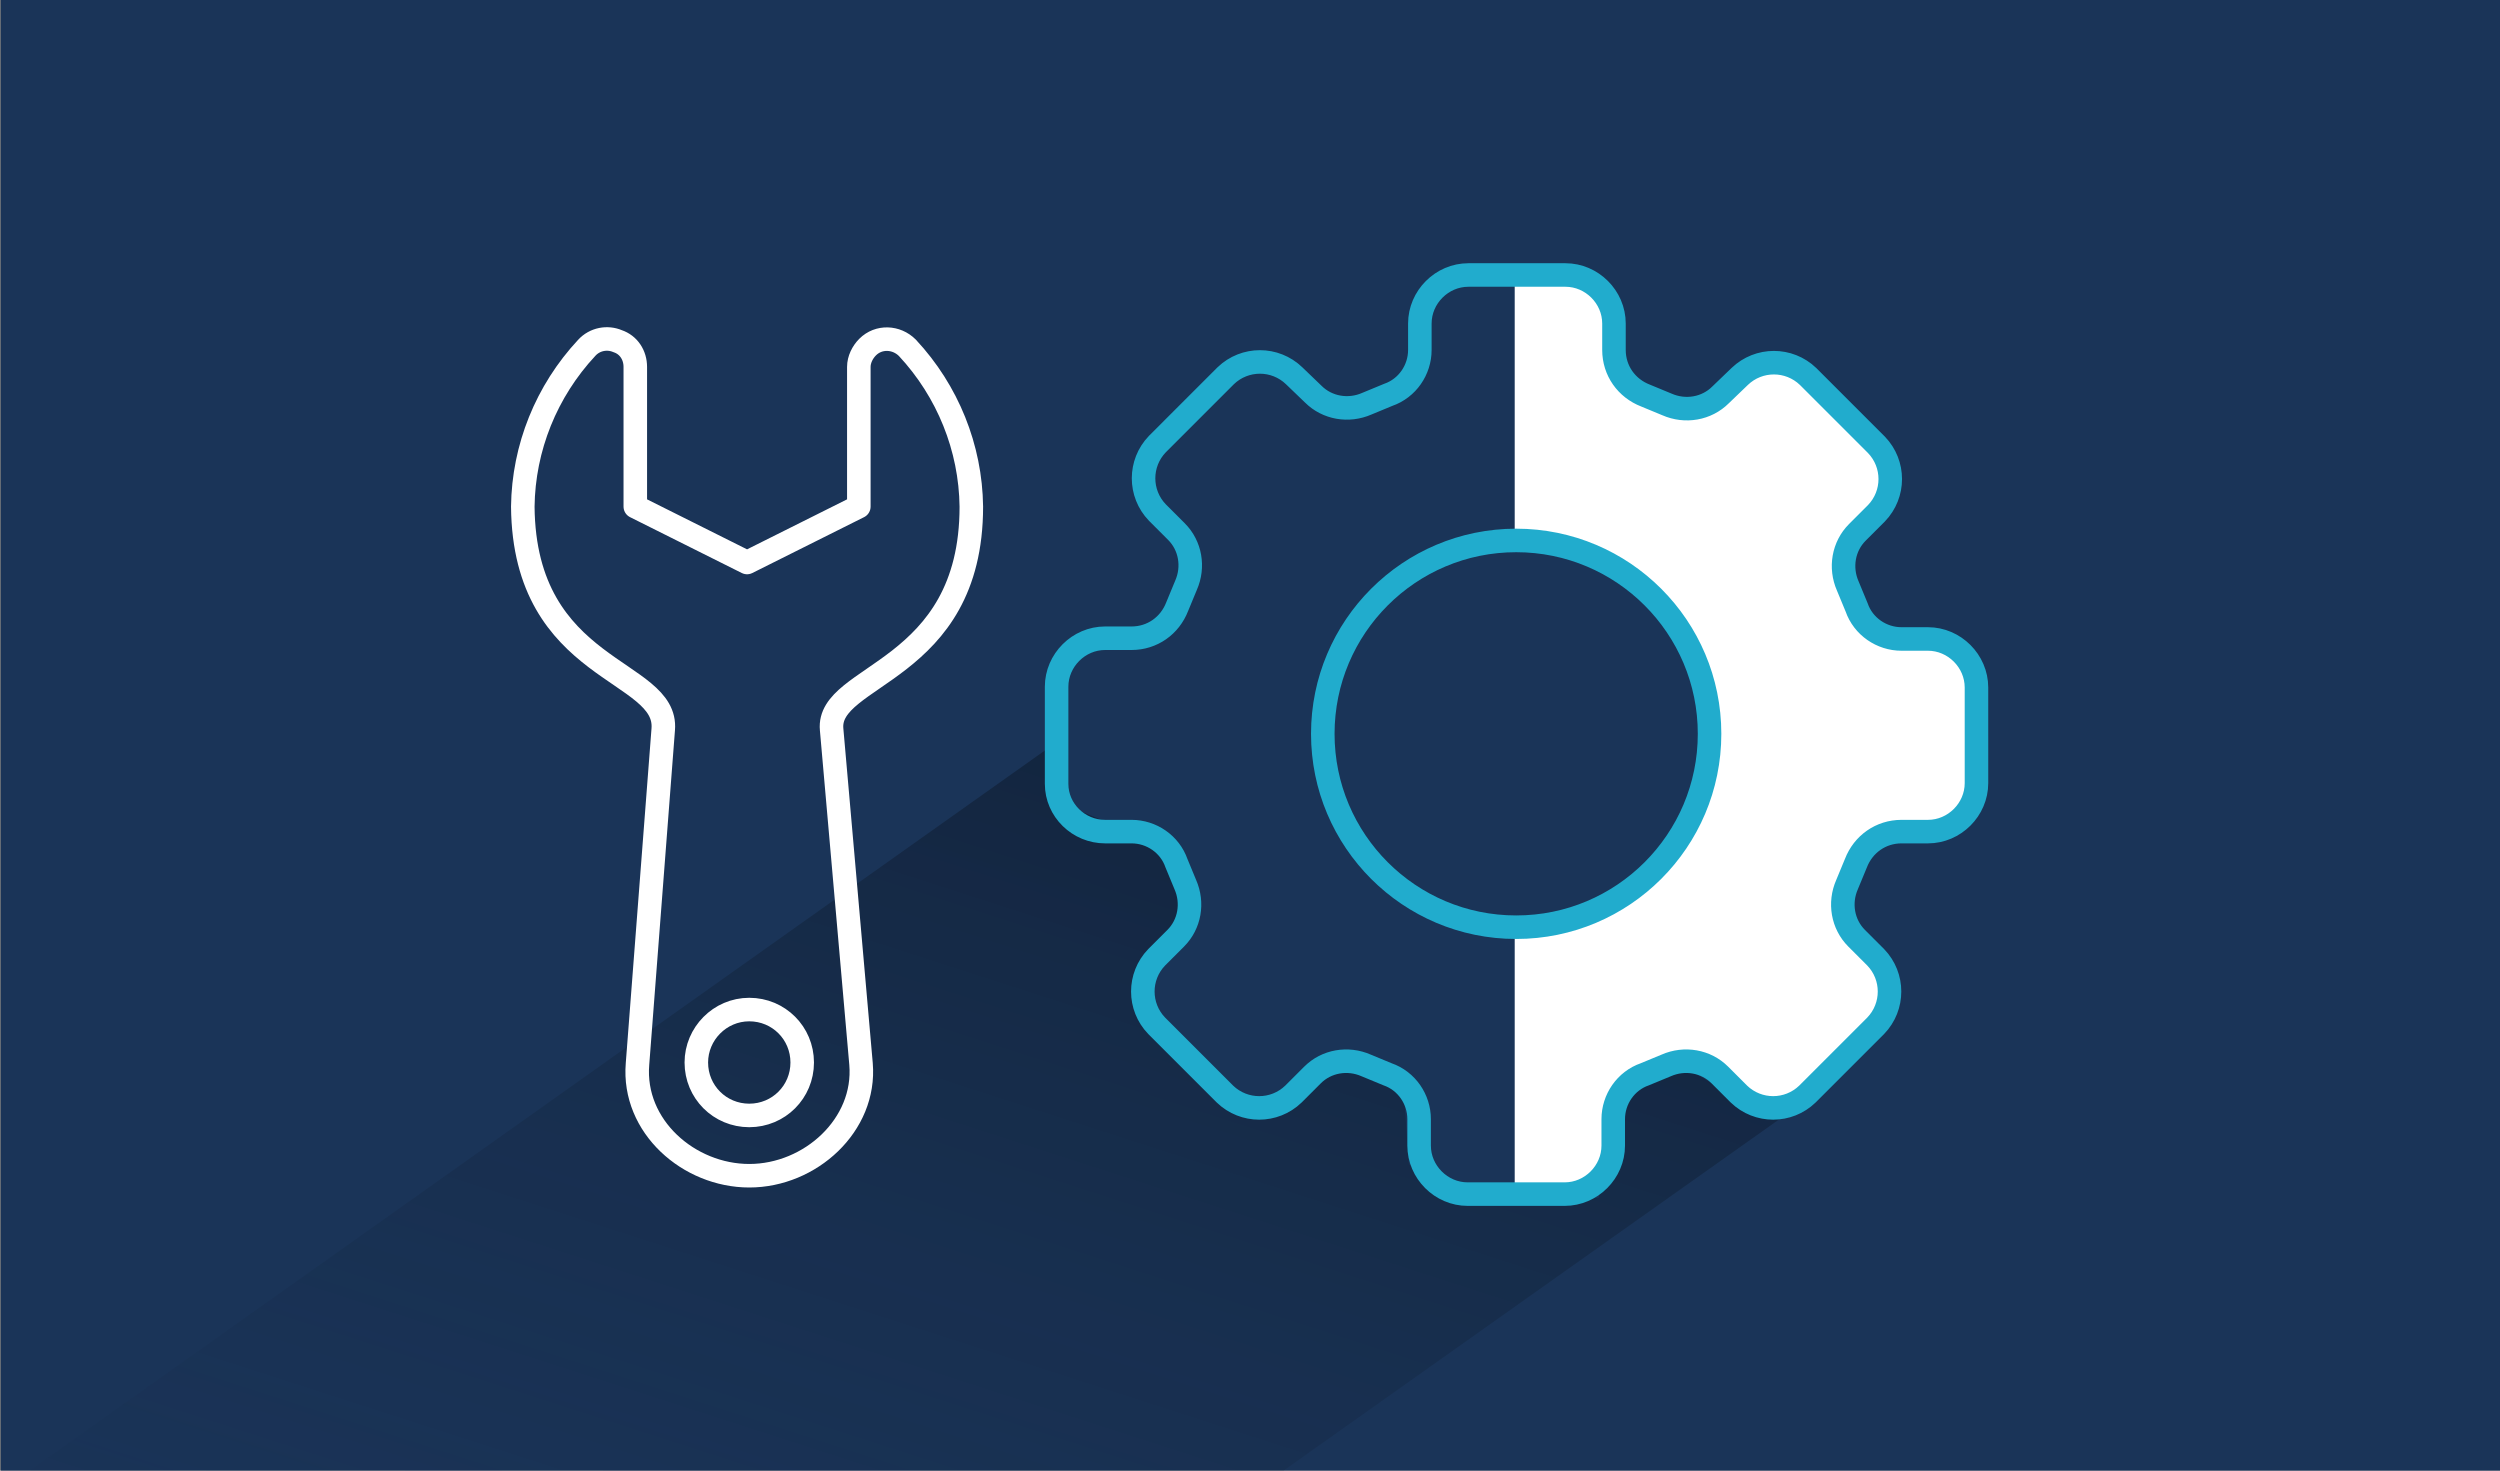
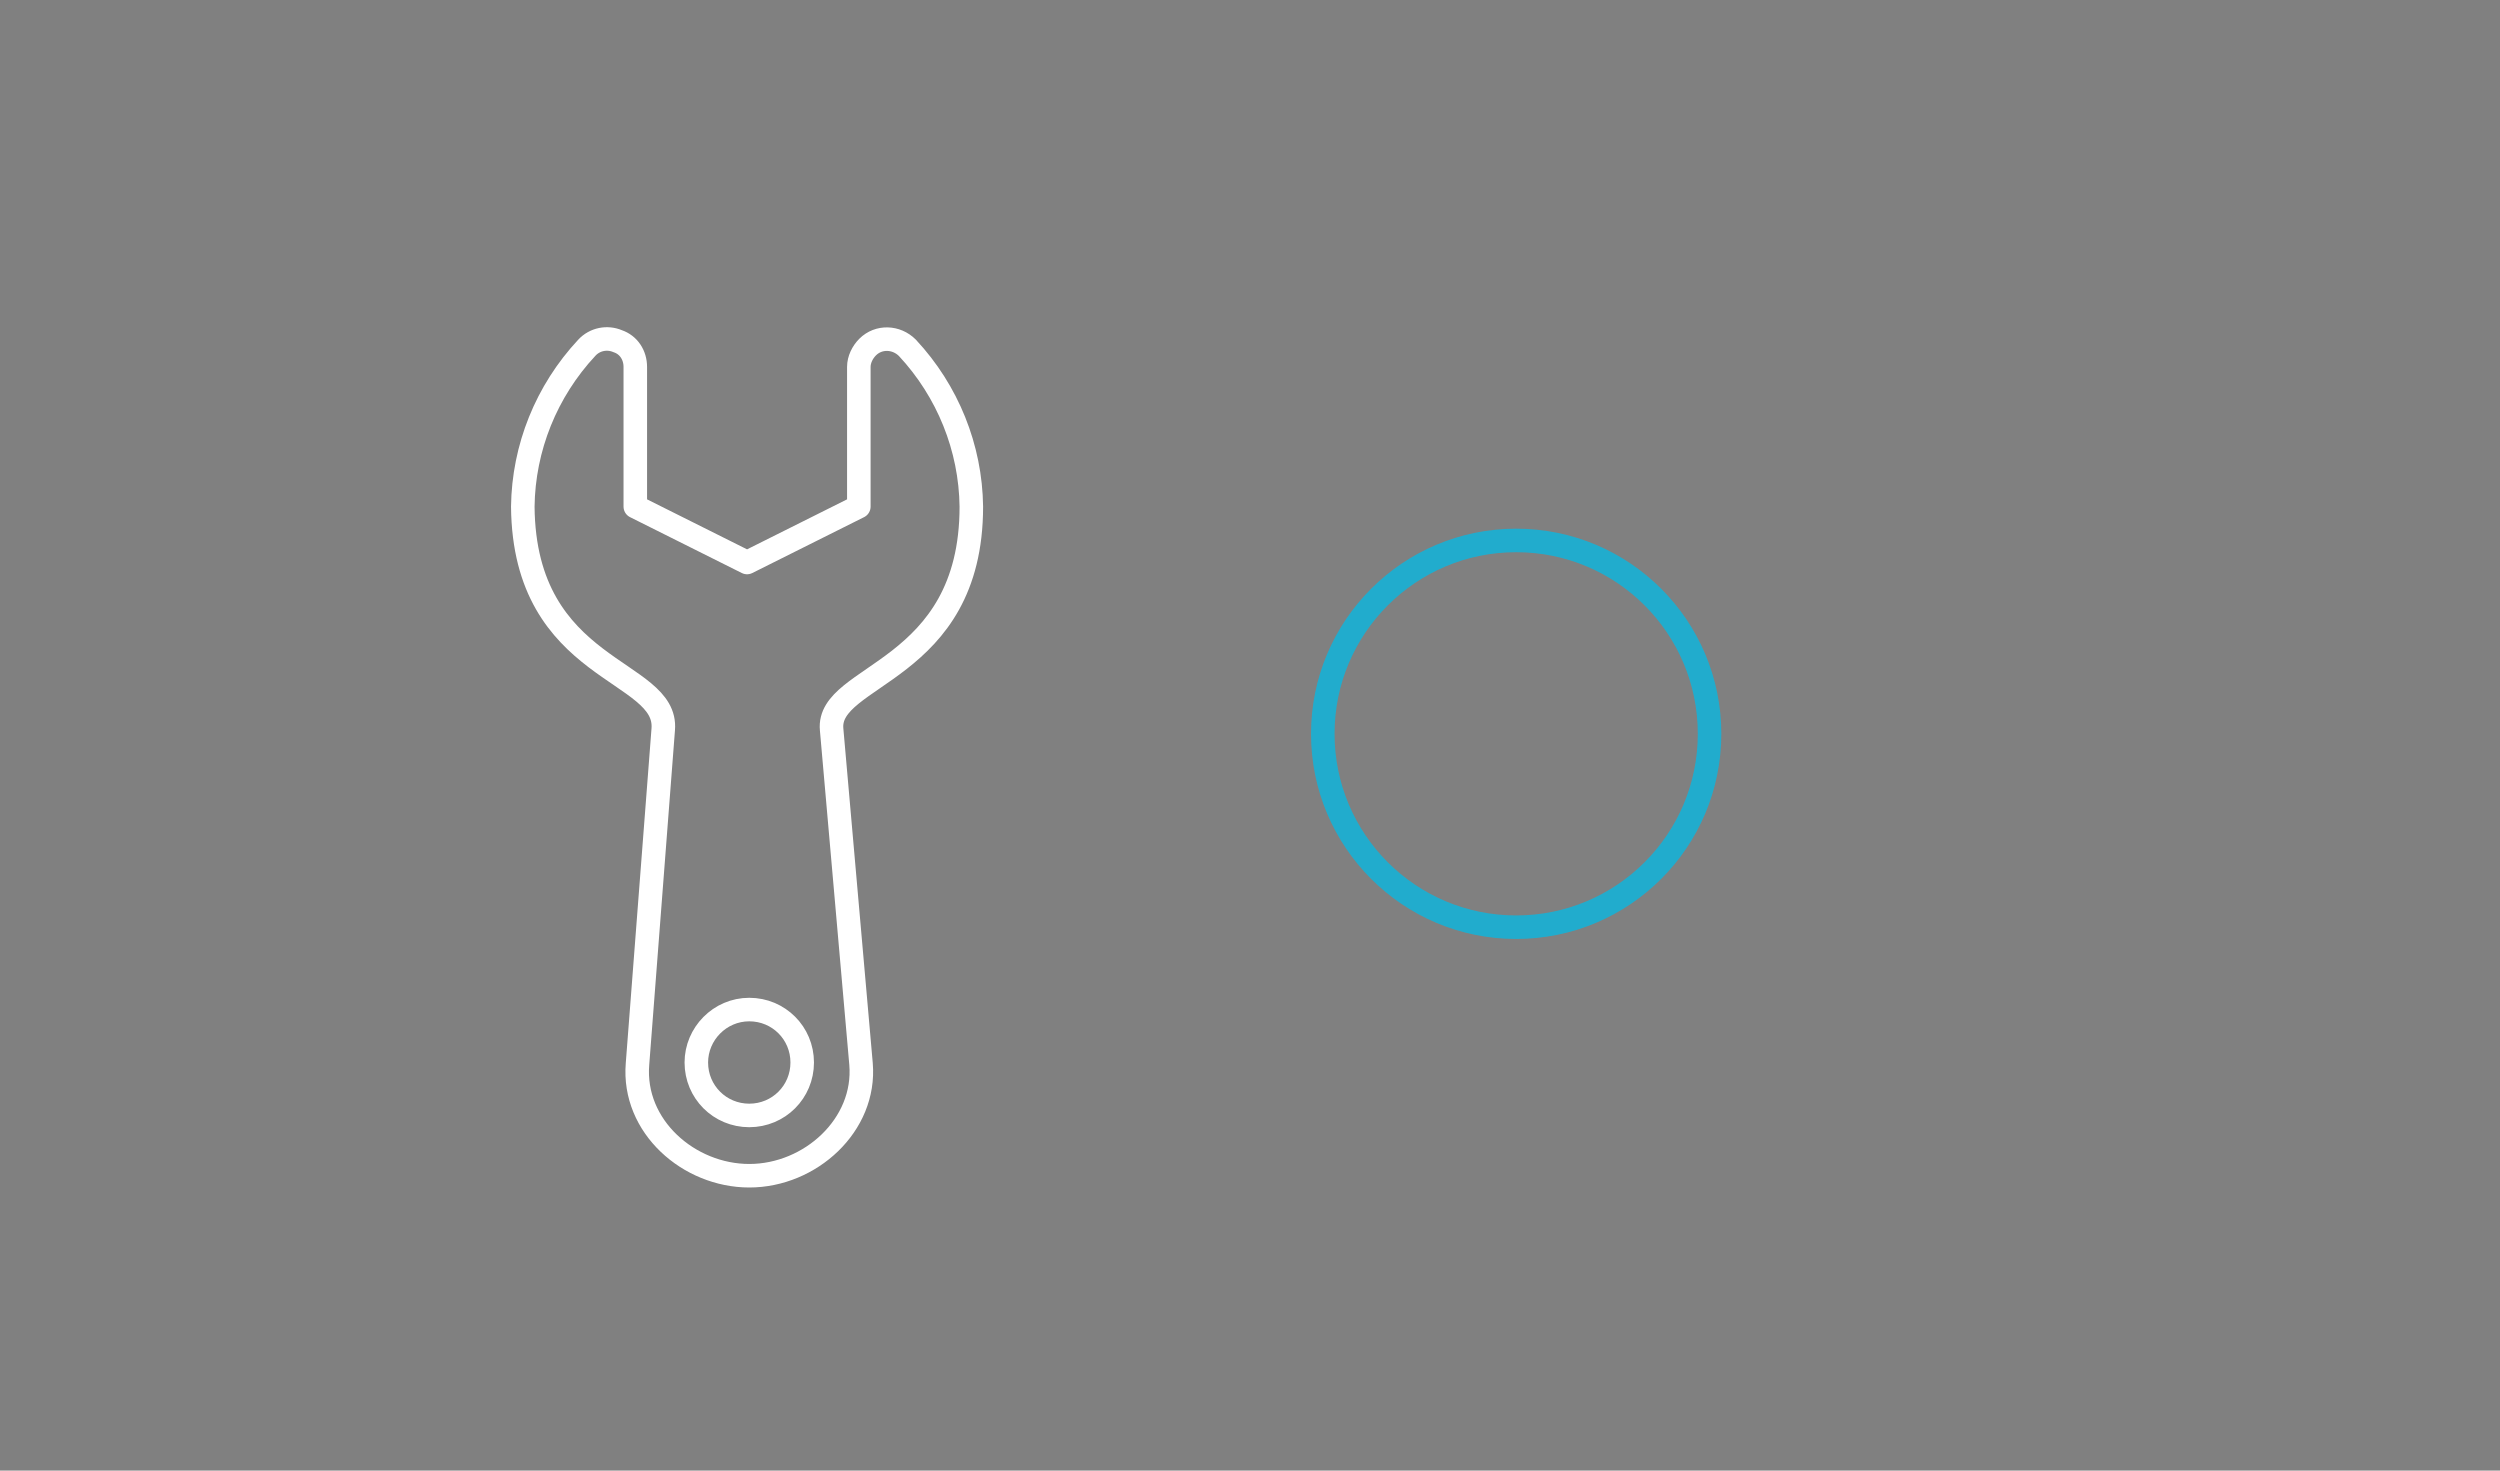
<svg xmlns="http://www.w3.org/2000/svg" xmlns:xlink="http://www.w3.org/1999/xlink" version="1.1" id="Ebene_1" x="0px" y="0px" viewBox="0 0 340 200" style="enable-background:new 0 0 340 200;" xml:space="preserve">
  <rect x="0" y="0" width="340" height="200" fill="#808080" stroke="none" />
  <style type="text/css">
	.st0{fill:#1A3458;}
	.st1{clip-path:url(#SVGID_00000034082398460176229370000015719867585336966062_);}
	.st2{opacity:0.6;fill:url(#SVGID_00000132785031912423446350000009744514354731275168_);enable-background:new    ;}
	.st3{fill:none;stroke:#FFFFFF;stroke-width:3.2;stroke-linecap:round;stroke-linejoin:round;}
	.st4{fill:#FFFFFF;}
	.st5{fill:none;stroke:#21ACCD;stroke-width:3.2;stroke-miterlimit:10;}
</style>
  <g id="HG_Dunkelblau">
-     <rect x="0.1" class="st0" width="340" height="200" />
-   </g>
+     </g>
  <g id="Cards_Schatten">
    <g>
      <defs>
        <rect id="SVGID_1_" x="0.1" width="340" height="200" />
      </defs>
      <clipPath id="SVGID_00000170280760075651332090000007635267155904109466_">
        <use xlink:href="#SVGID_1_" style="overflow:visible;" />
      </clipPath>
      <g style="clip-path:url(#SVGID_00000170280760075651332090000007635267155904109466_);">
        <linearGradient id="SVGID_00000148654999938083317350000001143981664521952949_" gradientUnits="userSpaceOnUse" x1="62.794" y1="-27.932" x2="137.554" y2="221.588" gradientTransform="matrix(1.01 2.000000e-02 -2.000000e-02 -1.03 28.55 249.98)">
          <stop offset="4.000000e-02" style="stop-color:#1A3458;stop-opacity:0" />
          <stop offset="1" style="stop-color:#000000" />
        </linearGradient>
-         <polygon style="opacity:0.6;fill:url(#SVGID_00000148654999938083317350000001143981664521952949_);enable-background:new    ;" points="     191.6,158.3 197,162.9 217.4,162.9 220.2,148.8 226.8,143.7 239.6,151.4 245.4,149.8 164.4,207.2 27.9,204.9 -4,205.7      142.9,101.5 144.1,109.2 153.3,112.9 159.8,115.8 161.7,125 154.9,132.3 155.7,137.3 169.4,151.2 182.3,143.9 190.9,148.3    " />
      </g>
    </g>
  </g>
  <g id="Cards">
    <g>
      <path id="curve0" class="st3" d="M90.2,99.2l-3.5,45.5c-0.7,8.5,7,15.2,15.2,15.2c8.3,0,15.9-6.9,15.2-15.2l-4-45.5    c-0.7-7.6,19-7.6,19-30.3c-0.1-8-3.2-15.7-8.7-21.6c-1.5-1.5-3.9-1.6-5.4-0.1c-0.7,0.7-1.2,1.7-1.2,2.7v19l-15.2,7.6l-15.2-7.6    v-19c0-1.6-0.9-3-2.4-3.5c-1.4-0.6-3.1-0.3-4.2,0.9c-5.5,5.9-8.6,13.6-8.7,21.6C71.3,91.6,90.9,90.9,90.2,99.2L90.2,99.2z     M101.9,137.3c4,0,7.2,3.2,7.2,7.2c0,4-3.2,7.2-7.2,7.2c-4,0-7.2-3.2-7.2-7.2C94.7,140.6,97.9,137.3,101.9,137.3z" />
-       <path class="st4" d="M262.1,86.9h-3.6c-2.7,0-5.2-1.7-6.1-4.3c-0.4-1-0.8-1.9-1.2-2.9c-1.1-2.5-0.6-5.4,1.3-7.3l2.6-2.6    c2.5-2.6,2.5-6.7,0-9.3l-9.3-9.3c-2.6-2.5-6.7-2.5-9.3,0l-2.6,2.5c-1.9,1.9-4.8,2.4-7.3,1.3c-1-0.4-1.9-0.8-2.9-1.2    c-2.6-1-4.3-3.4-4.3-6.2v-3.6c0-3.6-3-6.6-6.6-6.6H206v36h0.2c14.5,0,26.3,11.8,26.3,26.3s-11.8,26.3-26.3,26.3l0,0H206v36.3h6.8    c3.6,0,6.6-3,6.6-6.6v-3.6c0-2.7,1.7-5.2,4.3-6.1c1-0.4,1.9-0.8,2.9-1.2c2.5-1.1,5.4-0.6,7.3,1.3l2.6,2.6c2.6,2.5,6.7,2.5,9.3,0    l9.3-9.3c2.5-2.6,2.5-6.7,0-9.3l-2.6-2.6c-1.9-1.9-2.4-4.8-1.3-7.3c0.4-1,0.8-1.9,1.2-2.9c1-2.6,3.4-4.3,6.2-4.3h3.6    c3.6,0,6.6-3,6.6-6.6V93.5C268.7,89.8,265.8,86.9,262.1,86.9z" />
      <g>
-         <path class="st5" d="M150.3,113.1h3.6c2.7,0,5.2,1.7,6.1,4.3c0.4,1,0.8,1.9,1.2,2.9c1.1,2.5,0.6,5.4-1.3,7.3l-2.6,2.6     c-2.5,2.6-2.5,6.7,0,9.3l9.3,9.3c2.6,2.5,6.7,2.5,9.3,0l2.6-2.6c1.9-1.9,4.8-2.4,7.3-1.3c1,0.4,1.9,0.8,2.9,1.2     c2.6,0.9,4.3,3.4,4.3,6.1v3.6c0,3.6,3,6.6,6.6,6.6h13.2c3.6,0,6.6-3,6.6-6.6v-3.6c0-2.7,1.7-5.2,4.3-6.1c1-0.4,1.9-0.8,2.9-1.2     c2.5-1.1,5.4-0.6,7.3,1.3l2.6,2.6c2.6,2.5,6.7,2.5,9.3,0l9.3-9.3c2.5-2.6,2.5-6.7,0-9.3l-2.6-2.6c-1.9-1.9-2.4-4.8-1.3-7.3     c0.4-1,0.8-1.9,1.2-2.9c1-2.6,3.4-4.3,6.2-4.3h3.6c3.6,0,6.6-3,6.6-6.6V93.5c0-3.6-3-6.6-6.6-6.6h-3.6c-2.7,0-5.2-1.7-6.1-4.3     c-0.4-1-0.8-1.9-1.2-2.9c-1.1-2.5-0.6-5.4,1.3-7.3l2.6-2.6c2.5-2.6,2.5-6.7,0-9.3l-9.3-9.3c-2.6-2.5-6.7-2.5-9.3,0l-2.6,2.5     c-1.9,1.9-4.8,2.4-7.3,1.3c-1-0.4-1.9-0.8-2.9-1.2c-2.6-1-4.3-3.4-4.3-6.2v-3.6c0-3.6-3-6.6-6.6-6.6h-13.2c-3.6,0-6.6,3-6.6,6.6     v3.6c0,2.7-1.7,5.2-4.3,6.1c-1,0.4-1.9,0.8-2.9,1.2c-2.5,1.1-5.4,0.6-7.3-1.3l-2.6-2.5c-2.6-2.5-6.7-2.5-9.3,0l-9.3,9.3     c-2.5,2.6-2.5,6.7,0,9.3l2.6,2.6c1.9,1.9,2.4,4.8,1.3,7.3c-0.4,1-0.8,1.9-1.2,2.9c-1,2.6-3.4,4.3-6.2,4.3h-3.6     c-3.6,0-6.6,3-6.6,6.6v13.2C143.7,110.2,146.7,113.1,150.3,113.1L150.3,113.1z" />
        <circle class="st5" cx="206.2" cy="99.8" r="26.3" />
      </g>
    </g>
  </g>
</svg>